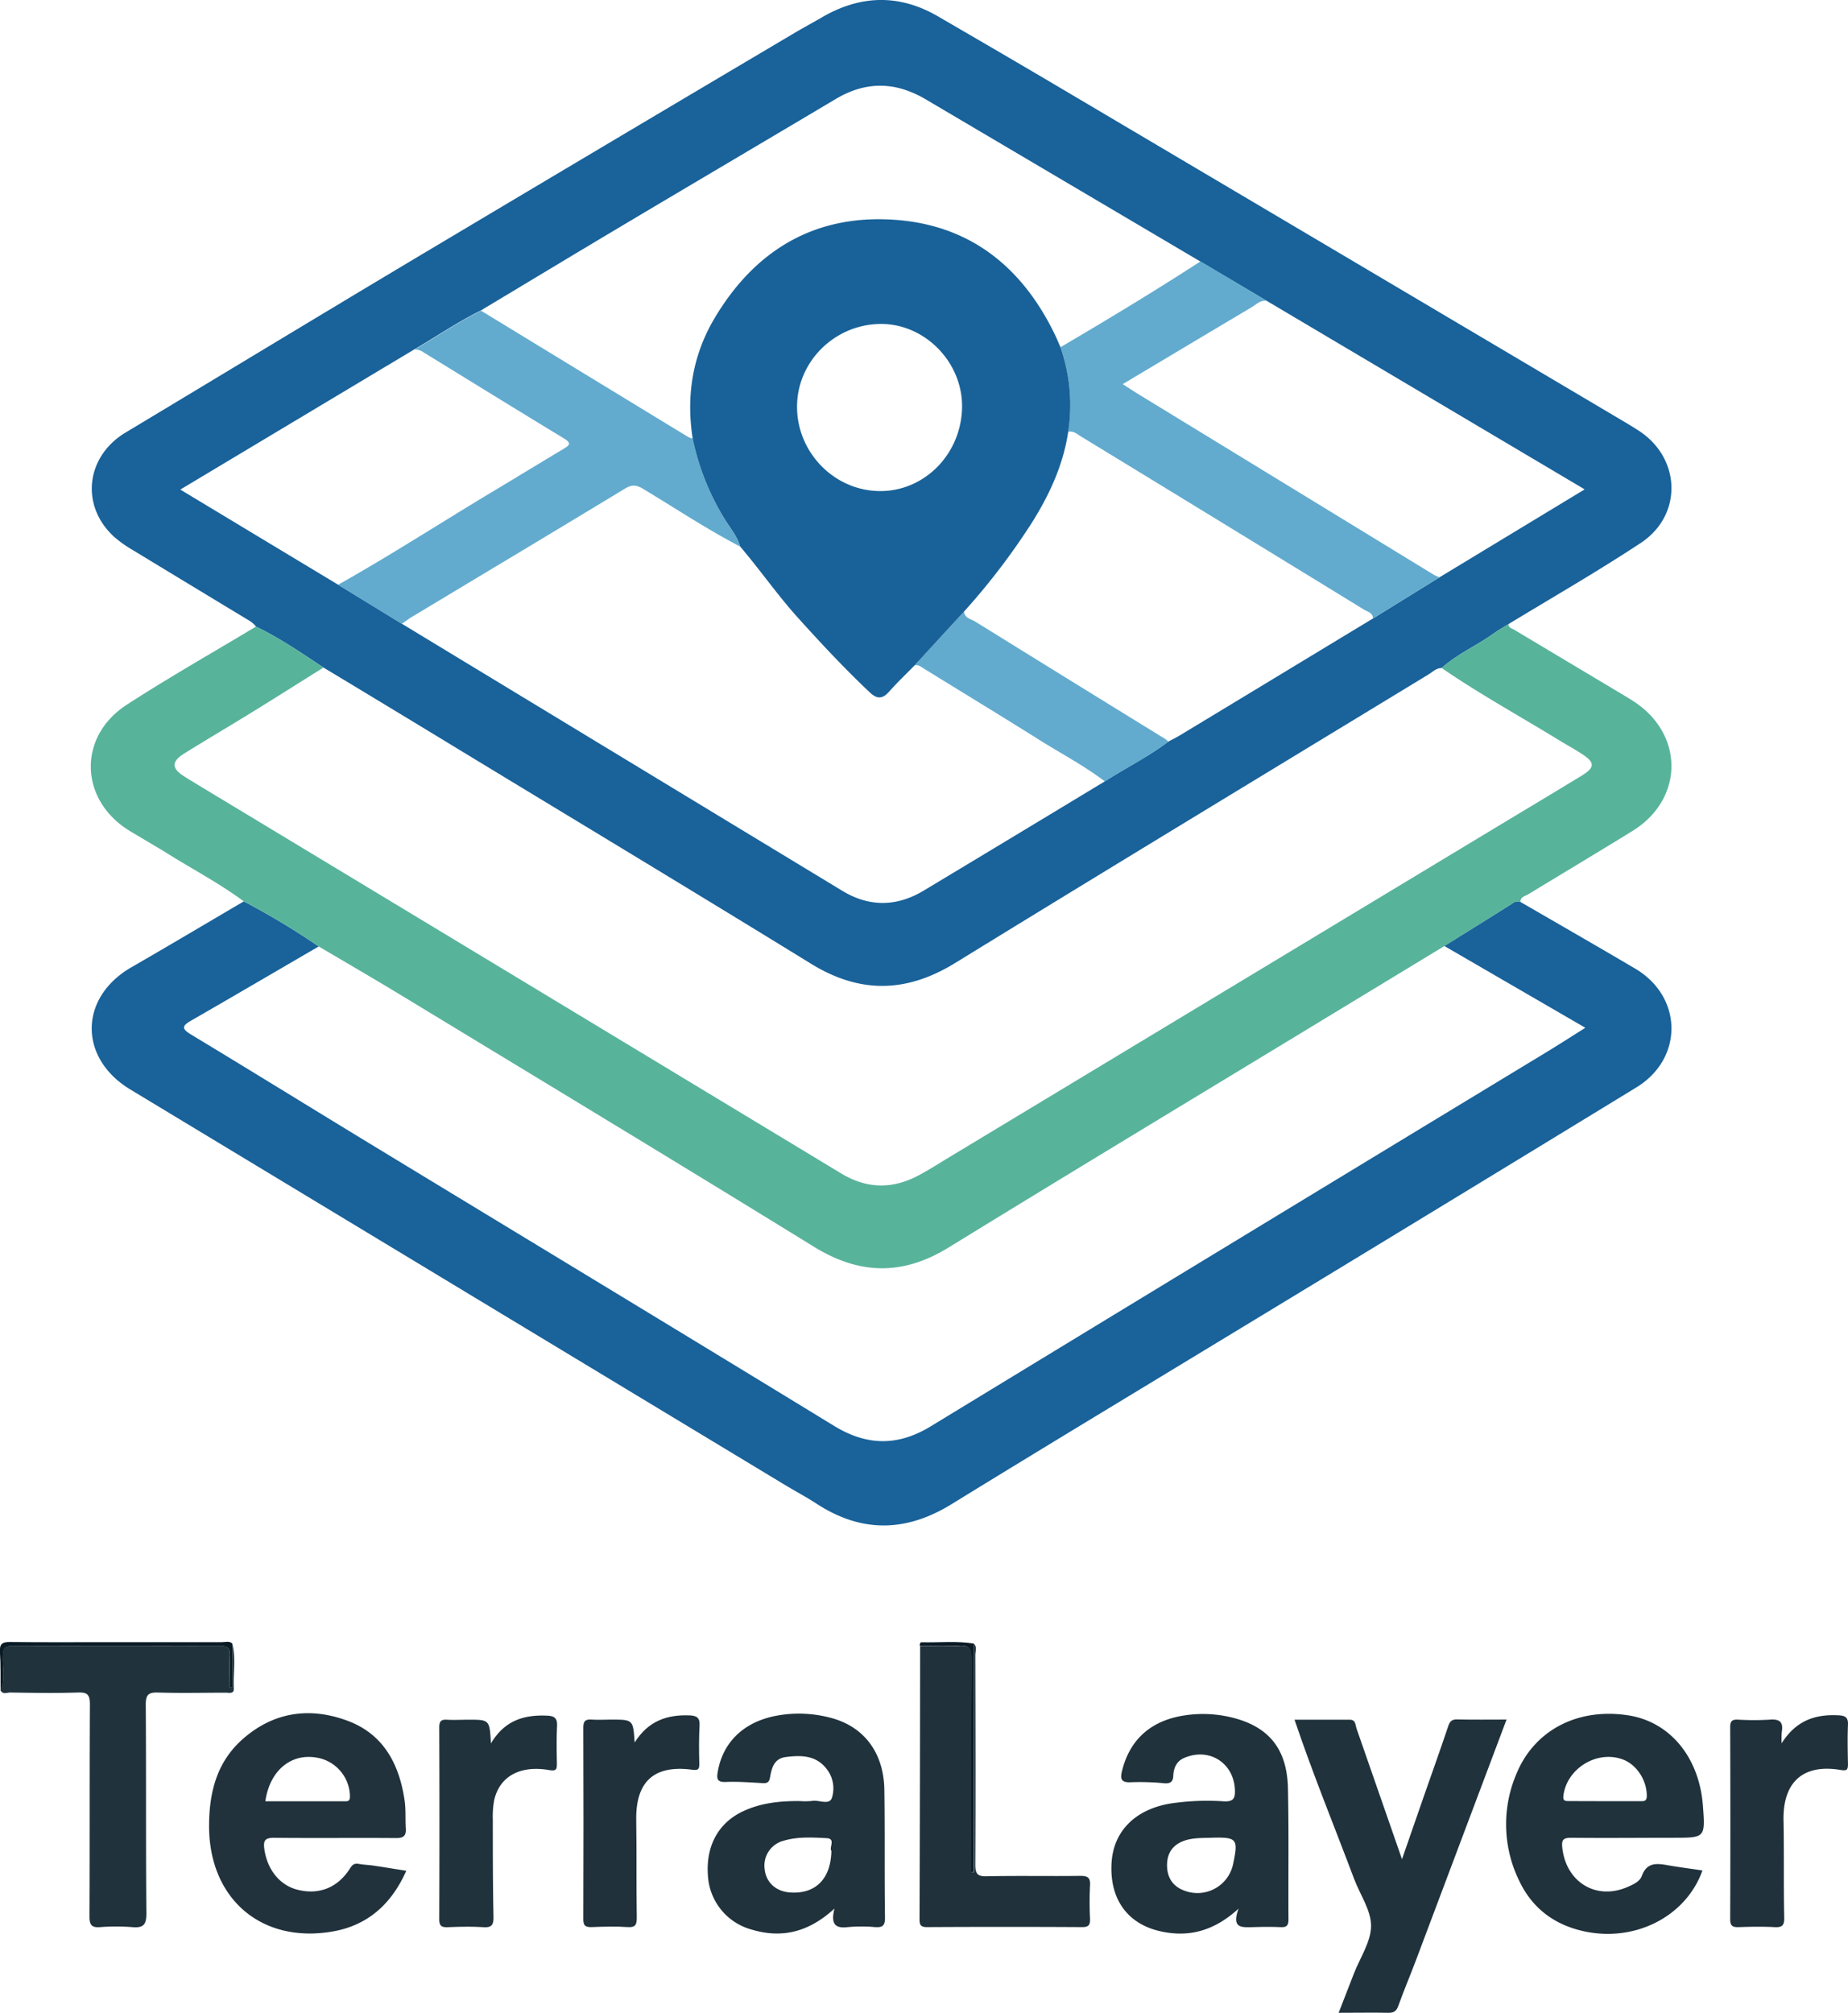
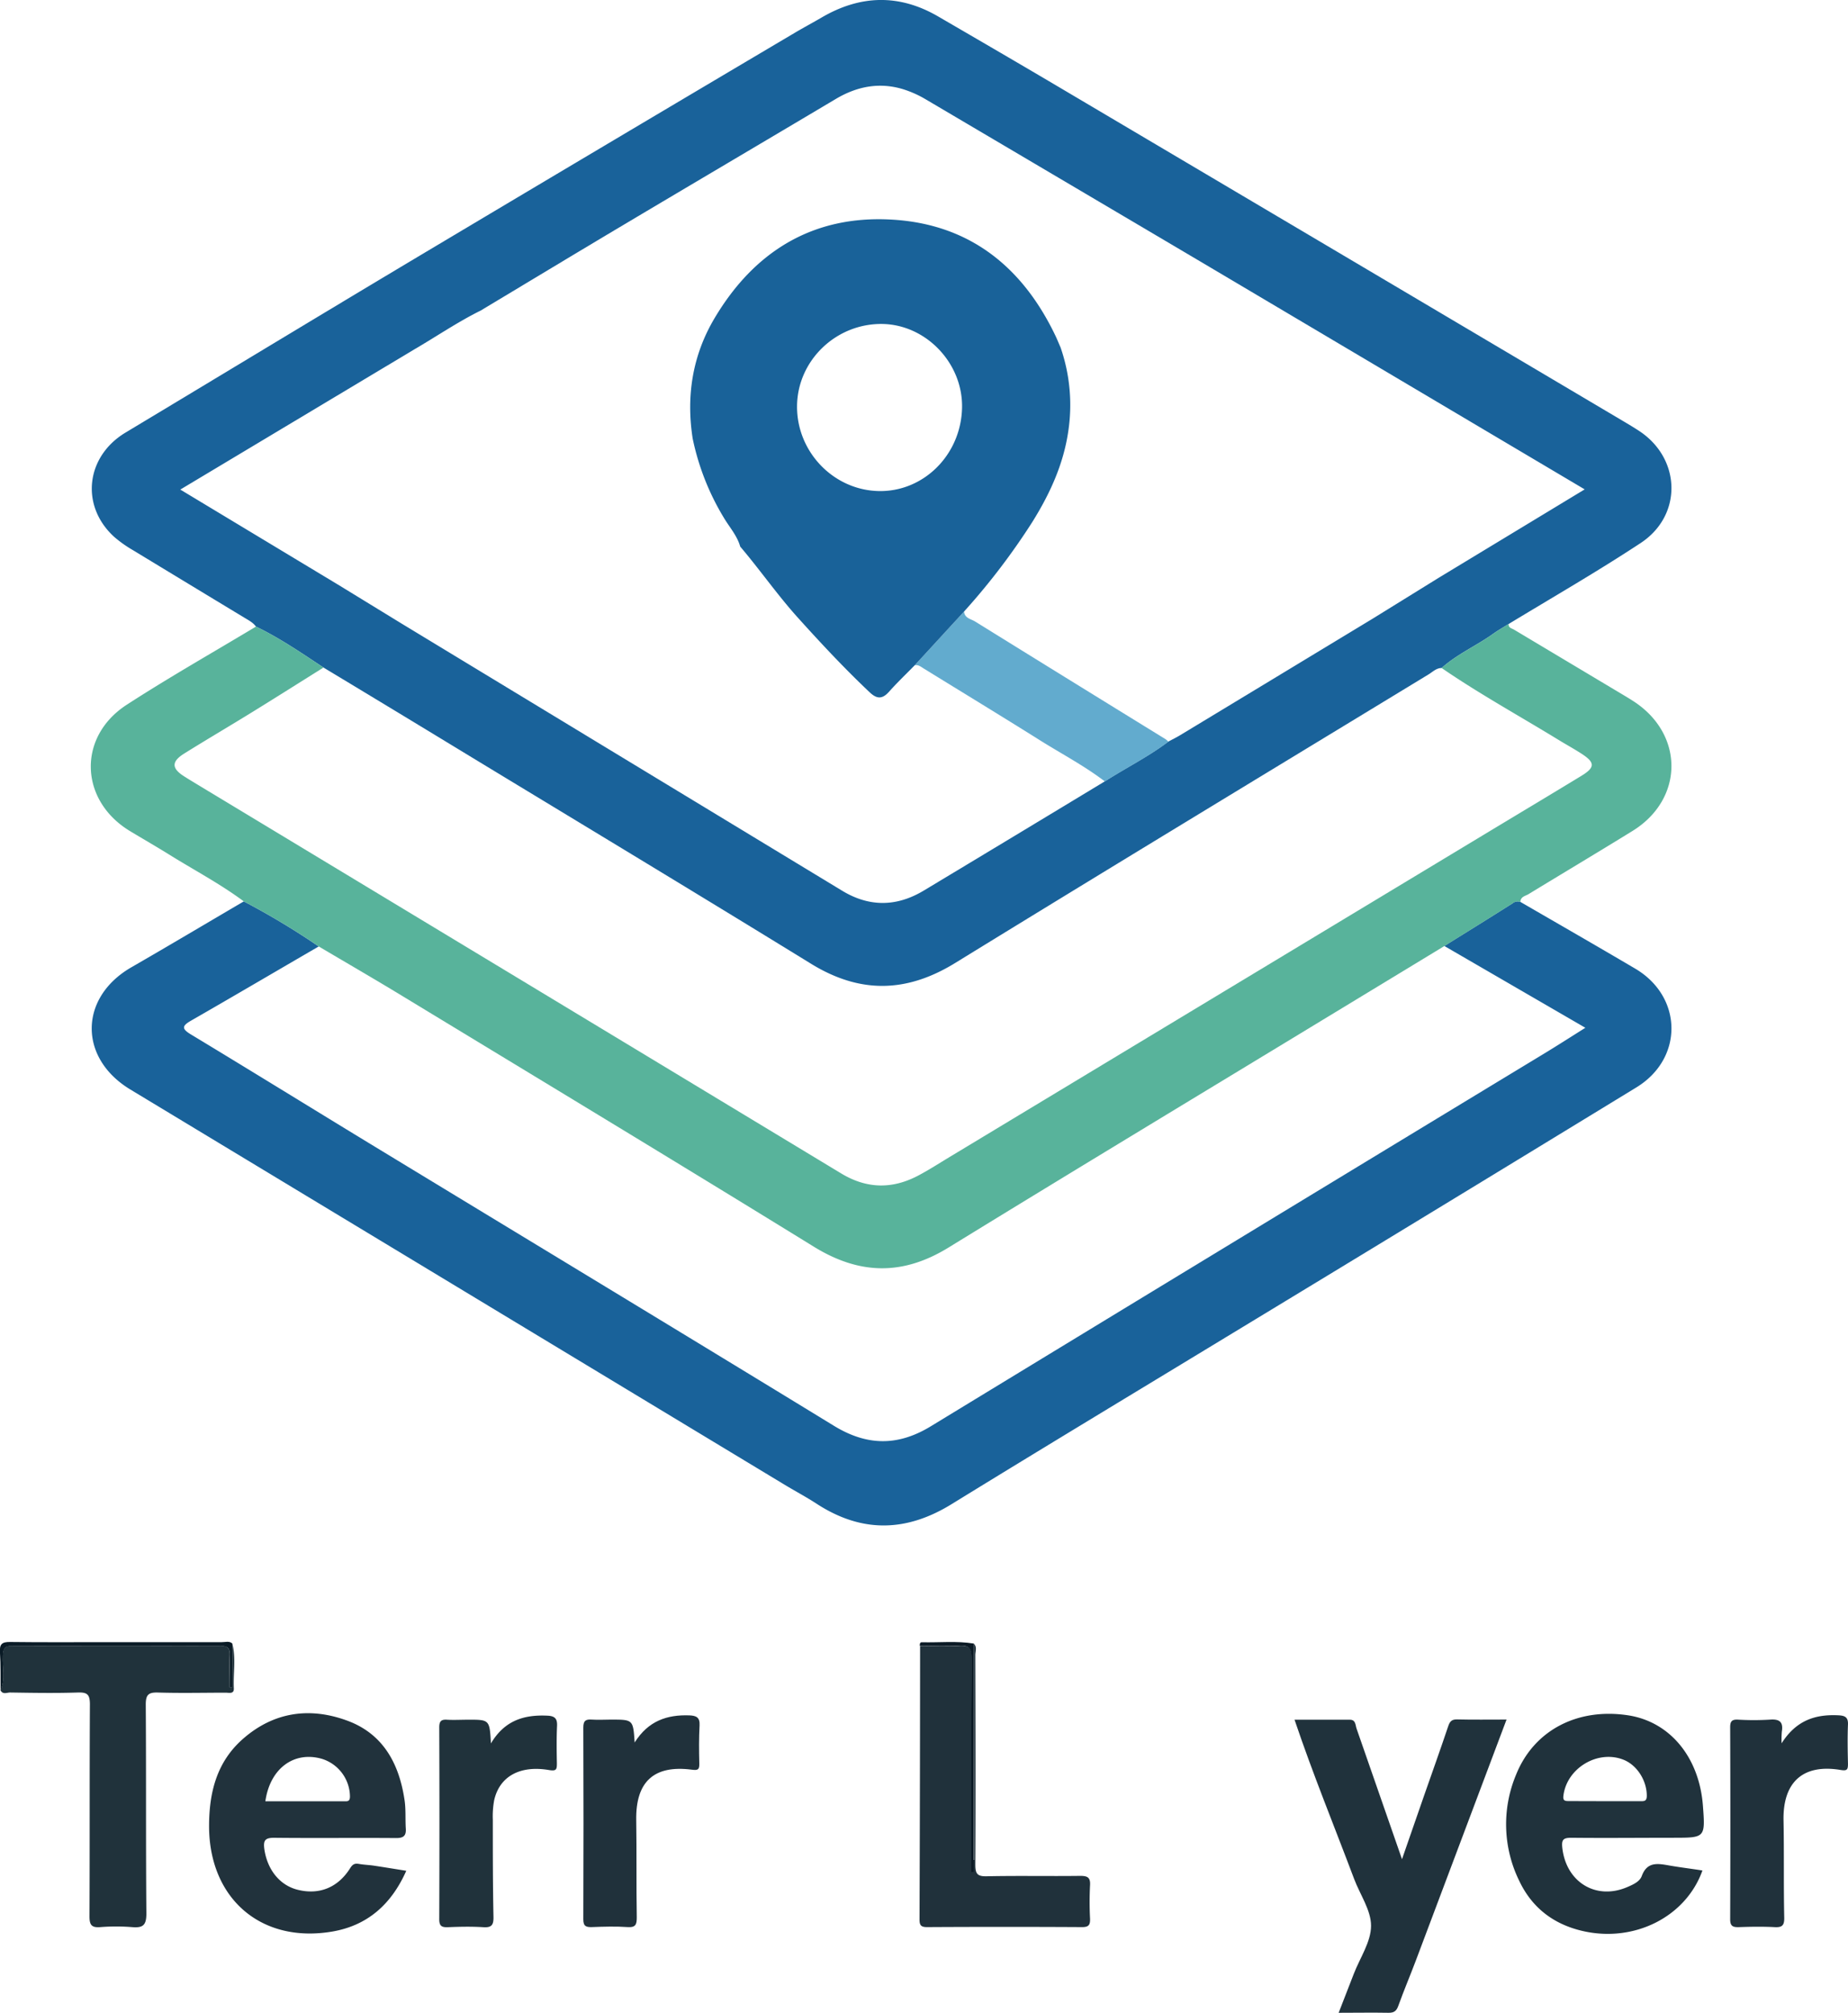
<svg xmlns="http://www.w3.org/2000/svg" id="レイヤー_1" data-name="レイヤー 1" viewBox="0 0 750.17 817">
  <defs>
    <style>.cls-1{fill:#19629a;}.cls-2{fill:#58b39b;}.cls-3{fill:#20323c;}.cls-4{fill:#21323c;}.cls-5{fill:#20323b;}.cls-6{fill:#20313b;}.cls-7{fill:#0a1b26;}.cls-8{fill:#0b1a25;}.cls-9{fill:#62abce;}.cls-10{fill:#196299;}</style>
  </defs>
  <path class="cls-1" d="M688.82,385.83c-1.2-1.67-3-2.57-4.69-3.6q-22.64-13.69-45.25-27.42a49.23,49.23,0,0,1-7.72-5.49c-13.71-12.63-11.39-32.56,4.74-42.25C675,283.58,714,259.94,753.12,236.57q77.14-46,154.49-91.79c3.58-2.12,7.25-4.07,10.84-6.17,15.72-9.2,31.51-9.63,47.35-.4,17,9.88,33.94,19.74,50.84,29.74q113.64,67.22,227.23,134.51c2.14,1.27,4.28,2.55,6.37,3.92,17.1,11.18,17.8,34.27.68,45.54-17.49,11.53-35.7,22-53.6,32.87-2.08,1.31-4.24,2.52-6.24,3.95-6.82,4.89-14.64,8.25-20.94,13.91-2.17,0-3.62,1.56-5.28,2.57-64.1,39-128.29,77.85-192.2,117.16-19.82,12.19-38.7,12.5-58.53.3-45.34-27.9-90.93-55.39-136.44-83Q747,421,716.24,402.46C707.32,396.56,698.49,390.5,688.82,385.83Zm33.35-17L748,384.65q89.41,54.23,178.83,108.43c11,6.66,22.1,6.51,33.06-.08q36.78-22.11,73.51-44.34c8.53-5.49,17.66-10,25.79-16.15,1.6-.86,3.24-1.65,4.79-2.59q39.12-23.66,78.22-47.34l27-16.71,59-35.73-129.12-76.55-27-16q-55.64-32.88-111.28-65.71a43.3,43.3,0,0,0-9.54-4.25c-9.66-2.84-18.68-1-27.26,4.16-28.58,17-57.25,33.9-85.84,50.91-19.41,11.55-38.74,23.23-58.11,34.86-9.37,4.63-18,10.55-27,15.79l-94.94,56.87Z" transform="translate(-584.92 -131.5)" />
  <path class="cls-1" d="M1202.1,497.59c15.54,9,31.12,17.95,46.59,27.07,19.38,11.43,19.73,36.47.5,48.22q-83.48,51-167.13,101.71c-37,22.47-74,44.76-110.85,67.45-18.51,11.4-36.53,11.72-54.79-.16-4.18-2.72-8.6-5.06-12.87-7.64L637.84,573.74c-21.11-12.75-20.86-37.36.42-49.62,15.27-8.8,30.42-17.82,45.63-26.74a304.08,304.08,0,0,1,30.42,18.29c-17.24,10-34.46,20.14-51.76,30.07-3.65,2.1-4.09,3.26-.12,5.65,24.07,14.54,48,29.33,72,43.94,63,38.3,126.09,76.43,189,114.9,13.4,8.2,25.94,8.36,39.31.22Q1087,634.76,1211.47,559.32c5.47-3.32,10.85-6.76,17-10.64l-57.24-33.2c9.24-5.76,18.49-11.48,27.68-17.31A3.17,3.17,0,0,1,1202.1,497.59Z" transform="translate(-584.92 -131.5)" />
  <path class="cls-2" d="M1202.1,497.59a3.17,3.17,0,0,0-3.14.58c-9.19,5.83-18.44,11.55-27.68,17.31l-44.37,26.93c-52.33,31.79-104.77,63.41-156.94,95.47-18.63,11.45-36.14,11.1-54.71-.35-55.51-34.23-111.35-67.94-167.1-101.8-11.21-6.81-22.56-13.38-33.85-20.06a304.08,304.08,0,0,0-30.42-18.29c-9.47-7.05-19.92-12.56-29.92-18.77-5.36-3.34-10.84-6.49-16.25-9.75-20.54-12.4-21.49-38.25-1.35-51.3,17.14-11.11,34.94-21.19,52.46-31.73,9.66,4.67,18.49,10.73,27.41,16.63-9.59,6-19.16,12.06-28.79,18-9.21,5.69-18.55,11.16-27.73,16.89-5.24,3.27-5.18,6-.12,9.23,1.68,1.08,3.4,2.11,5.11,3.15q130.85,79,261.69,158.08c10.4,6.28,20.74,6.42,31.28.85,4.27-2.25,8.33-4.88,12.47-7.38l219-132.11c12.55-7.57,25.13-15.09,37.64-22.71,5.74-3.49,5.7-5.46-.06-9.15-2.94-1.89-6-3.57-9-5.4-15.88-9.73-32.22-18.71-47.6-29.26,6.3-5.66,14.12-9,20.94-13.91,2-1.43,4.16-2.64,6.24-3.95-.1,1.59,1.3,1.74,2.23,2.3L1244,413.66c1.42.85,2.85,1.71,4.23,2.62,20.48,13.46,20.21,39.65-.62,52.51-14,8.64-28.12,17.06-42.16,25.62C1204.17,495.21,1202.17,495.41,1202.1,497.59Z" transform="translate(-584.92 -131.5)" />
  <path class="cls-3" d="M1276,890.74c-6.71,18.83-27.66,29.37-48.57,24.57-11.75-2.69-20.54-9.35-25.73-20.23a52.07,52.07,0,0,1-1.4-43.1c7.24-18.18,25-27.34,45.49-24.23,16.92,2.57,28.83,16.88,30.39,36.49,1,13.22,1,13.21-11.93,13.22-13.83,0-27.66.15-41.48,0-3.38,0-4,.87-3.65,4.12,1.57,13.93,13.71,21.34,26.39,15.89,2.32-1,5-2.18,5.85-4.45,2.11-5.79,6.26-5.18,10.83-4.37S1271.33,890,1276,890.74Zm-39.35-28.14v0h14c1.52,0,2.77.2,2.76-2.21,0-6.12-3.92-12.43-9.51-14.63-10.47-4.11-23,3.48-24.34,14.64-.25,2,.61,2.17,2.13,2.16C1226.62,862.58,1231.61,862.6,1236.61,862.6Z" transform="translate(-584.92 -131.5)" />
  <path class="cls-4" d="M749.84,890.86c-6,13.53-15.66,22.2-30,24.66-28.9,4.94-50-13.36-50.05-42.72,0-13.76,3.12-26.16,13.77-35.49,12.54-11,27.21-13,42.45-7.34,14.58,5.41,21,17.6,23.15,32.32.55,3.76.24,7.63.48,11.44.2,3-1,3.88-4,3.85-16.48-.14-33,.08-49.44-.11-3.61,0-4.43,1-4,4.42,1.16,8.46,6.24,14.88,13.61,16.69,8.72,2.15,16.31-.89,21.27-8.8,1-1.58,1.83-2,3.54-1.71,2,.36,4,.41,6,.7C740.82,889.4,745.06,890.1,749.84,890.86Zm-57.2-28.21h31.85c1.29,0,2.51.24,2.49-2a16.19,16.19,0,0,0-11.42-15.24C704.25,842.17,694.52,849.33,692.64,862.65Z" transform="translate(-584.92 -131.5)" />
-   <path class="cls-5" d="M1087.69,906.23c-10.2,9.34-20.68,11.8-32.18,9.08-13-3.09-20-13-19.4-27,.51-13.17,9.28-22.21,23.7-24.72a100.52,100.52,0,0,1,21.91-.92c4,.19,4.66-1.31,4.49-4.82-.54-10.87-10.52-17.17-20.65-12.77-3.11,1.35-4.23,4.13-4.37,7.27-.11,2.4-1.17,3.11-3.47,3a100.94,100.94,0,0,0-13.45-.44c-4.78.32-4.63-1.79-3.7-5.28,3.3-12.39,11.88-19.93,25.54-21.89a49.26,49.26,0,0,1,21.24,1.54c13.24,4,20,12.76,20.39,27.91.4,17.8.11,35.63.22,53.45,0,2.41-.74,3.21-3.14,3.1-3.82-.17-7.66-.12-11.49,0C1089.19,913.77,1084.7,914.44,1087.69,906.23Zm-10.62-28.8c-3.8.18-7.62-.08-11.34,1.2-4.7,1.61-7,5-7.06,9.74s1.94,8.62,6.83,10.47a14.8,14.8,0,0,0,20-10.79C1087.63,877.93,1087.06,877.2,1077.07,877.43Z" transform="translate(-584.92 -131.5)" />
-   <path class="cls-3" d="M923.66,906.2c-10.57,9.7-21.54,12.21-33.81,8.47a24.07,24.07,0,0,1-17.56-21.91c-.87-11.81,4.1-21.17,14-25.93,7.37-3.54,15.29-4.33,23.35-4.27a27.66,27.66,0,0,0,5-.06c2.76-.49,6.94,1.89,8-1.3a12.75,12.75,0,0,0-2.28-11.83c-4.28-5.44-10.29-5.47-16.43-4.69-4.88.62-5.75,4.53-6.44,8.33-.36,2-1.23,2.36-3,2.26-5-.27-10-.67-15-.46-3.65.15-3.66-1.56-3.2-4.19,2.12-12.23,10.94-20.54,24.54-22.83a50.08,50.08,0,0,1,21.78,1.11c13.2,3.63,21.08,14.19,21.3,29.11.26,17.32,0,34.65.26,52,0,3.32-1.19,3.88-4.05,3.71a61,61,0,0,0-11,0C924.17,914.33,922,912.72,923.66,906.2Zm-1.25-23.41c-1-1.4,1.84-5-1.91-5.17-5.77-.3-11.64-.66-17.32,1a10.4,10.4,0,0,0-7.84,11.69c.57,5.21,4.46,8.83,10,9.32C915.77,900.51,922.2,894.32,922.41,882.79Z" transform="translate(-584.92 -131.5)" />
  <path class="cls-3" d="M1196.48,829.48c-12.44,33-24.58,65.36-36.76,97.66-2.34,6.21-4.94,12.33-7.19,18.58-.76,2.1-1.78,2.82-4,2.78-6.49-.12-13,0-20.2,0,2.15-5.52,4.15-10.67,6.15-15.83,2.52-6.5,7-13,7-19.5,0-6.32-4.48-12.64-6.87-19-8-21.28-16.66-42.31-24.19-64.63,7.75,0,15.11,0,22.47,0,2.4,0,2.21,2.19,2.71,3.62,6.07,17.36,12.08,34.74,18.44,53,3.19-9.14,6.11-17.53,9-25.92,3.23-9.25,6.54-18.47,9.66-27.76.66-2,1.29-3.11,3.66-3.06C1182.93,829.58,1189.42,829.48,1196.48,829.48Z" transform="translate(-584.92 -131.5)" />
  <path class="cls-5" d="M679.22,798.6c1.55,6,.32,12.14.62,18.21.13,2.42-2,1.75-3.29,1.76-9.15,0-18.32.22-27.46-.06-3.84-.12-5,.82-5,4.84.2,28.3,0,56.6.25,84.9,0,4.8-1.46,5.83-5.77,5.48a81.4,81.4,0,0,0-13,0c-3.66.29-4.33-1.09-4.32-4.47.14-28.64,0-57.27.17-85.9,0-4-1-5-4.92-4.86-9.15.3-18.31.14-27.47,0-1.29,0-3,.94-3.91-.93,2.14-4.58.7-9.42.94-14.13.13-2.63.68-3.92,3.64-3.92q42.39.12,84.78,0c2.85,0,3.8,1.06,3.7,3.81-.15,4.36,0,8.74,0,13.1h1Z" transform="translate(-584.92 -131.5)" />
-   <path class="cls-6" d="M980.21,798.63c1.43,1.4.62,3.15.63,4.7.07,28.33.14,56.66,0,85,0,3.6.68,4.85,4.57,4.76,12.66-.27,25.33,0,38-.16,2.94,0,4.2.59,4,3.83a132,132,0,0,0,0,13.49c.08,2.45-.41,3.49-3.22,3.47q-31.49-.18-63,0c-2.47,0-3-.81-3-3.13q.2-55.5.23-111c5.32,0,10.66.28,16-.07,4.12-.27,5,1.32,5,5.13-.14,27.27-.08,54.55-.08,81.83v4.92l1,0Z" transform="translate(-584.92 -131.5)" />
+   <path class="cls-6" d="M980.21,798.63c1.43,1.4.62,3.15.63,4.7.07,28.33.14,56.66,0,85,0,3.6.68,4.85,4.57,4.76,12.66-.27,25.33,0,38-.16,2.94,0,4.2.59,4,3.83a132,132,0,0,0,0,13.49c.08,2.45-.41,3.49-3.22,3.47q-31.49-.18-63,0c-2.47,0-3-.81-3-3.13q.2-55.5.23-111c5.32,0,10.66.28,16-.07,4.12-.27,5,1.32,5,5.13-.14,27.27-.08,54.55-.08,81.83l1,0Z" transform="translate(-584.92 -131.5)" />
  <path class="cls-5" d="M784.21,839.16c5.62-9.46,13.62-11.71,23-11.26,3.06.15,4,1.32,3.83,4.28-.22,5-.16,10-.06,15,0,2.47-.12,3.31-3.24,2.78-11.82-2-20.06,2.64-22.22,12.27a36.21,36.21,0,0,0-.55,7.94c0,13.14,0,26.29.27,39.43.06,3.2-.72,4.38-4.09,4.16-4.81-.31-9.65-.2-14.47,0-2.5.08-3.46-.51-3.45-3.26q.15-38.94,0-77.87c0-2.41.72-3.24,3.1-3.09,2.82.17,5.66,0,8.49,0C783.66,829.51,783.66,829.51,784.21,839.16Z" transform="translate(-584.92 -131.5)" />
  <path class="cls-6" d="M1308.14,839.11c6-9.45,13.85-11.81,23.06-11.36,2.53.13,4,.67,3.88,3.72-.22,5.32-.12,10.65,0,16,0,2.39-.37,2.9-3.09,2.45-15.22-2.51-23.39,5-23.07,20.53.26,13.15,0,26.31.29,39.46.06,3.18-.92,4-3.94,3.82-4.82-.25-9.66-.17-14.48,0-2.42.07-3.54-.37-3.53-3.2q.15-39,0-77.93c0-2.42.71-3.19,3.1-3.09a110.2,110.2,0,0,0,13,0c3.9-.31,5.53.89,4.87,4.87A36.88,36.88,0,0,0,1308.14,839.11Z" transform="translate(-584.92 -131.5)" />
  <path class="cls-6" d="M842.55,838.78c5.53-8.79,13.18-11.33,22.25-11,2.75.11,4.28.8,4.1,4.06-.28,5.14-.24,10.31-.11,15.46.06,2.48-.48,2.86-3.06,2.52-15.4-2-22.79,4.91-22.54,20.46.21,13.14,0,26.29.22,39.43,0,2.84-.35,4.22-3.7,4-4.8-.33-9.64-.18-14.47,0-2.35.06-3.54-.27-3.53-3.14q.15-38.94,0-77.87c0-2.8,1-3.38,3.45-3.21,2.65.18,5.33,0,8,0C841.93,829.51,841.93,829.51,842.55,838.78Z" transform="translate(-584.92 -131.5)" />
  <path class="cls-7" d="M679.22,798.6v17.87h-1c0-4.36-.11-8.74,0-13.1.1-2.75-.85-3.81-3.7-3.81q-42.39.12-84.78,0c-3,0-3.51,1.29-3.64,3.92-.24,4.71,1.2,9.55-.94,14.13-.06-5.15.09-10.31-.26-15.45-.22-3.33.85-4.21,4.13-4.17,13.31.17,26.62.07,39.94.07,15.31,0,30.62,0,45.93,0C676.36,798.1,677.92,797.45,679.22,798.6Z" transform="translate(-584.92 -131.5)" />
  <path class="cls-8" d="M980.21,798.63v92.73l-1,0v-4.92c0-27.28-.06-54.56.08-81.83,0-3.81-.85-5.4-5-5.13-5.3.35-10.64.07-16,.07,0-.67,0-1.47.85-1.45C966.22,798.28,973.24,797.5,980.21,798.63Z" transform="translate(-584.92 -131.5)" />
-   <path class="cls-9" d="M722.17,368.85c21.47-12.06,42.13-25.46,63.24-38.11,9.42-5.64,18.78-11.37,28.2-17,2.29-1.37,3.57-2.26.3-4.24-19.06-11.56-38-23.27-57-34.94a5.58,5.58,0,0,0-3.72-1.16c9-5.24,17.64-11.16,27-15.79q42,25.63,84.09,51.27a8.57,8.57,0,0,0,1.83.62,102,102,0,0,0,12.66,32.22c2.28,3.82,5.36,7.21,6.6,11.63-13.58-7.07-26.31-15.56-39.41-23.43-2.8-1.68-4.62-1.78-7.49,0-28.72,17.43-57.57,34.66-86.37,52-1.41.85-2.71,1.87-4.06,2.81Z" transform="translate(-584.92 -131.5)" />
-   <path class="cls-9" d="M1099.17,253.59c-2.62-.35-4.33,1.54-6.27,2.69-17.18,10.19-34.32,20.45-52.23,31.15,2.56,1.63,4.55,2.95,6.58,4.19q59.87,36.61,119.76,73.21a20,20,0,0,0,2.25,1l-27,16.71c-.08-2.36-2.26-2.74-3.69-3.62q-57.26-35.13-114.61-70.11c-1.65-1-3.19-2.52-5.43-2.05a71.33,71.33,0,0,0-3.1-34.35c19.16-11.24,38.17-22.72,56.81-34.81Z" transform="translate(-584.92 -131.5)" />
  <path class="cls-9" d="M976.27,379.72c.22,2.76,2.83,3,4.52,4.08q38.61,23.94,77.29,47.75a10.35,10.35,0,0,1,1.14,1c-8.13,6.13-17.26,10.66-25.79,16.15-8.32-6.36-17.6-11.22-26.43-16.76-15.64-9.82-31.42-19.41-47.13-29.1-1.13-.7-2.16-1.61-3.64-1.3Z" transform="translate(-584.92 -131.5)" />
  <path class="cls-10" d="M976.27,379.72l-20,21.78c-3.48,3.57-7.1,7-10.42,10.74-2.68,3-4.86,3.14-7.87.29-10.17-9.59-19.69-19.79-29.05-30.17-8.36-9.26-15.47-19.52-23.53-29-1.24-4.42-4.32-7.81-6.6-11.63A102,102,0,0,1,866.1,309.5c-2.69-17.32-.06-33.81,8.9-48.87,16.11-27.1,39.94-41.78,71.74-40,31.61,1.73,53.26,19.11,66.69,47.29.71,1.5,1.31,3.05,2,4.57a71.33,71.33,0,0,1,3.1,34.35c-2,13.34-7.52,25.29-14.59,36.6A275.15,275.15,0,0,1,976.27,379.72ZM975.45,297c.37-18-14.51-33.66-32.28-34-18.81-.3-34.52,14.77-34.7,33.28s14.68,34.08,33,34.54S975.05,316.13,975.45,297Z" transform="translate(-584.92 -131.5)" />
</svg>